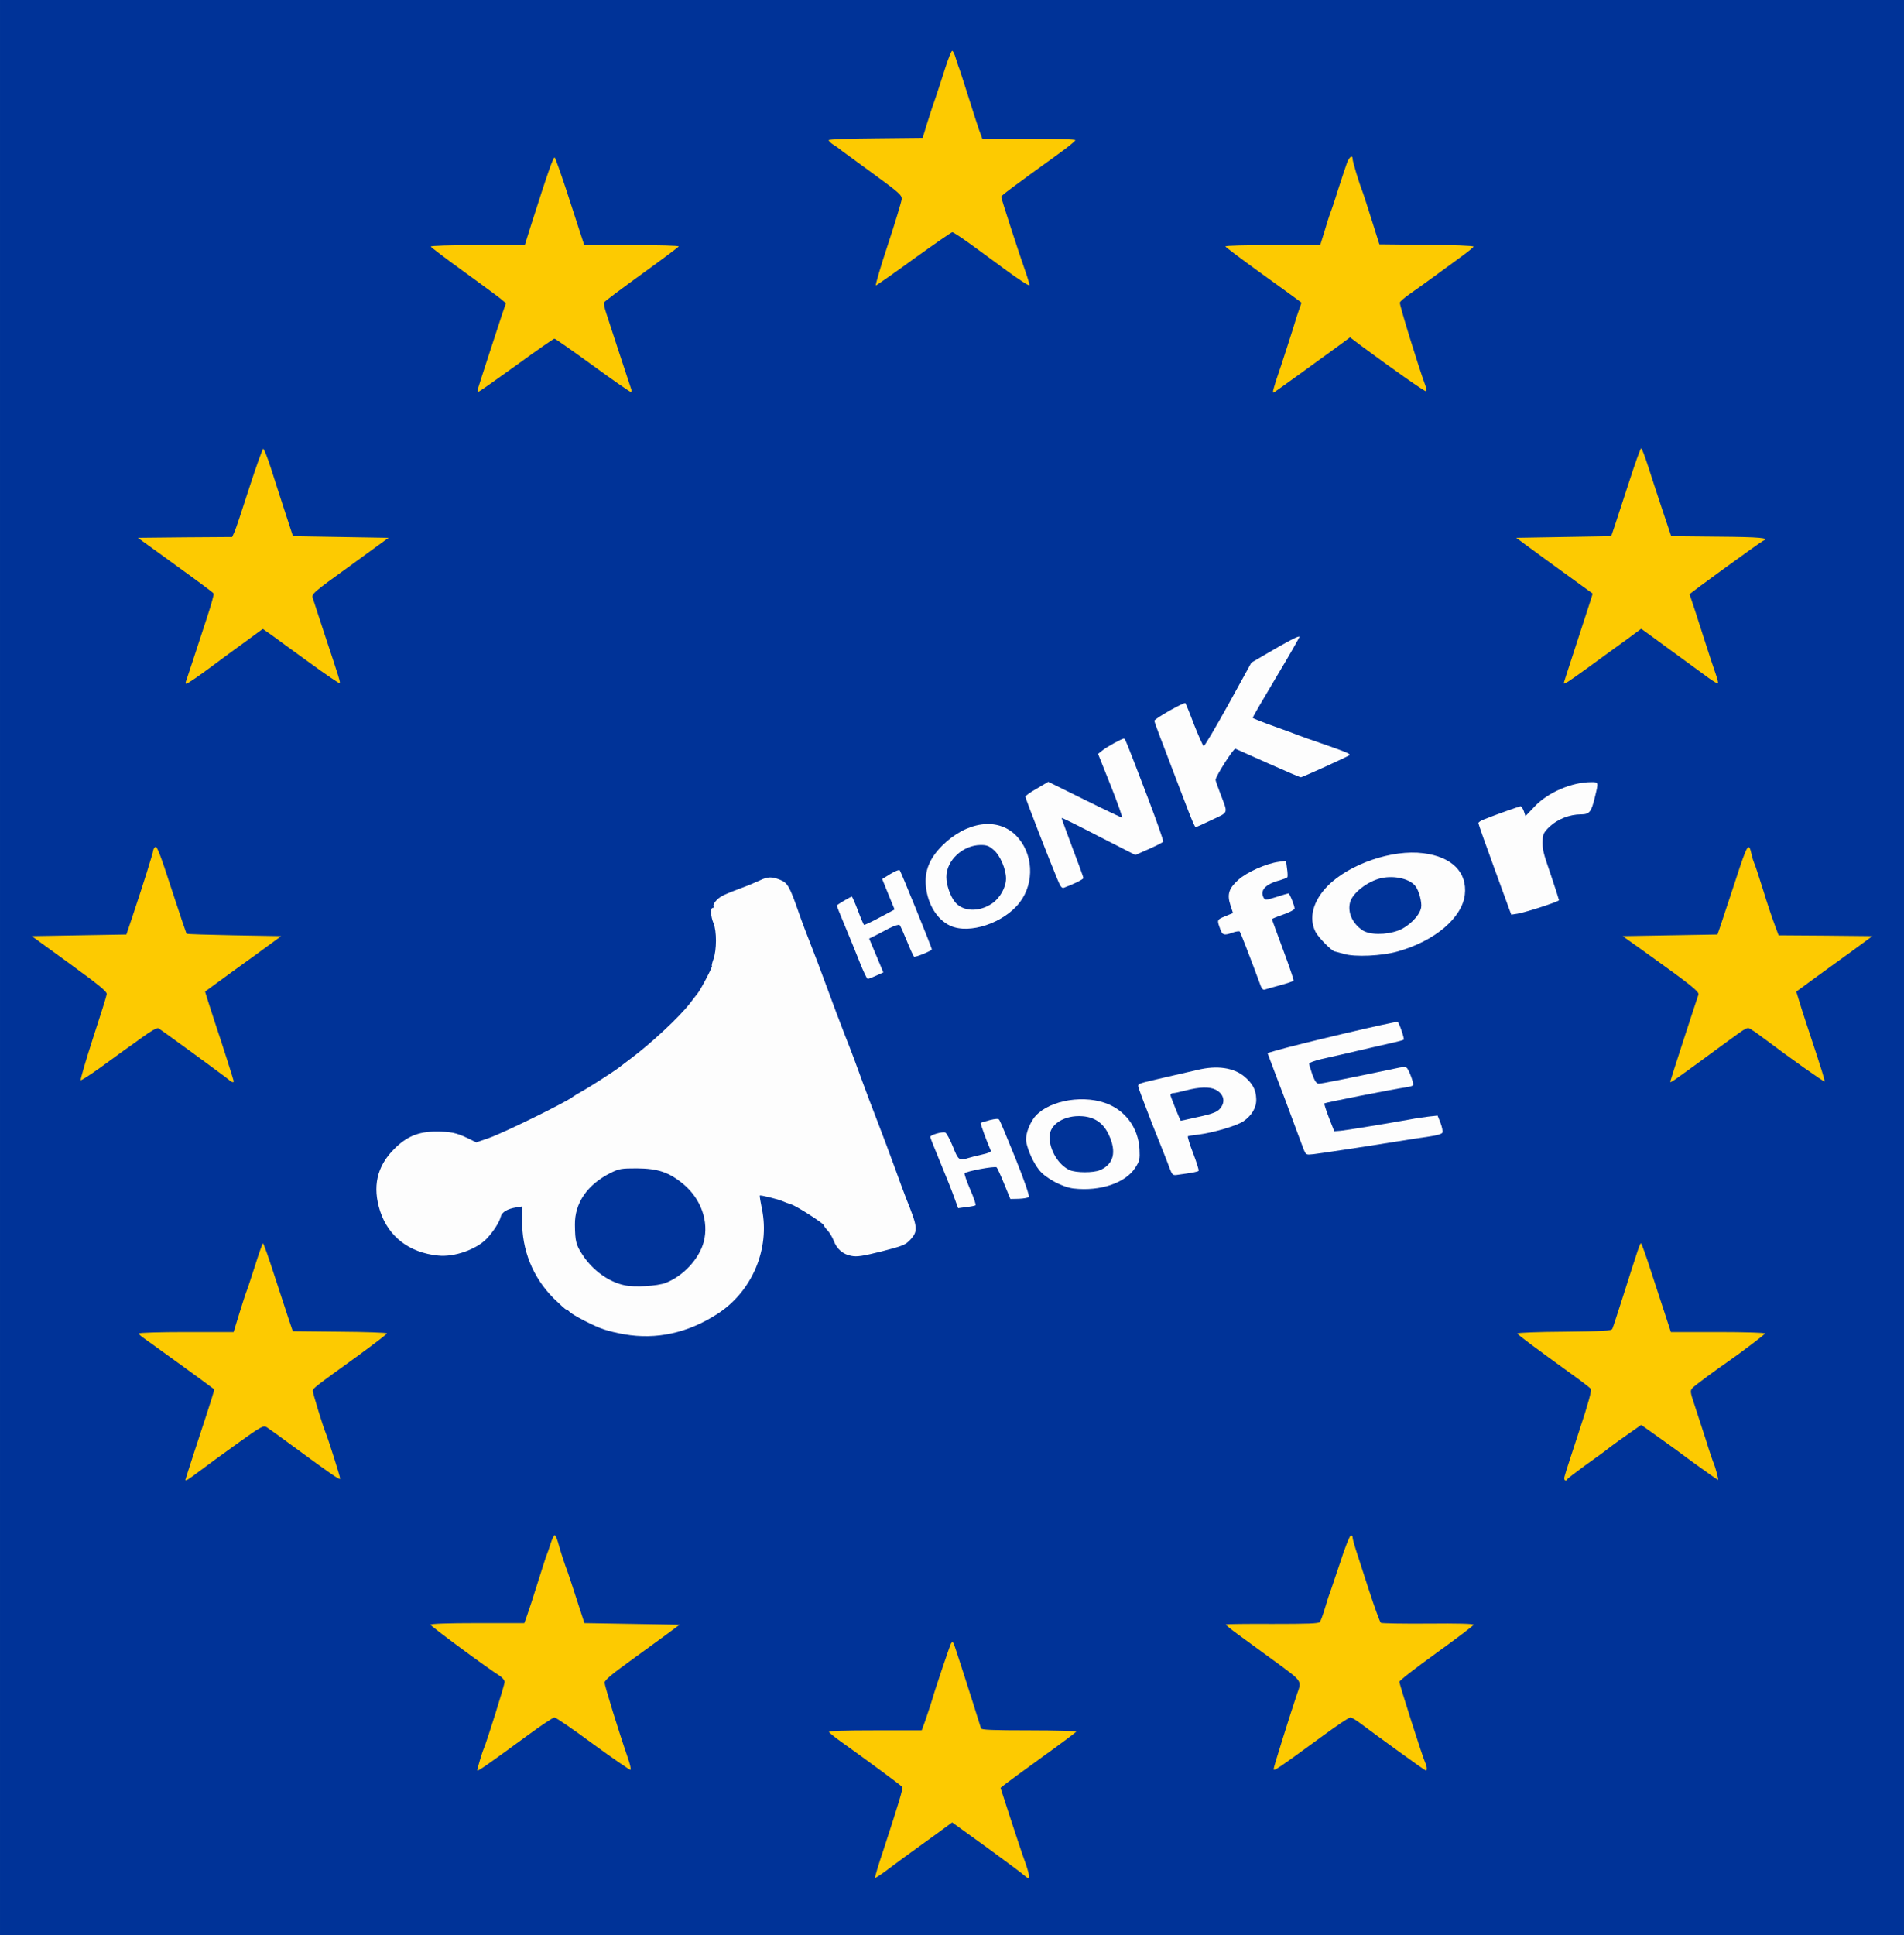
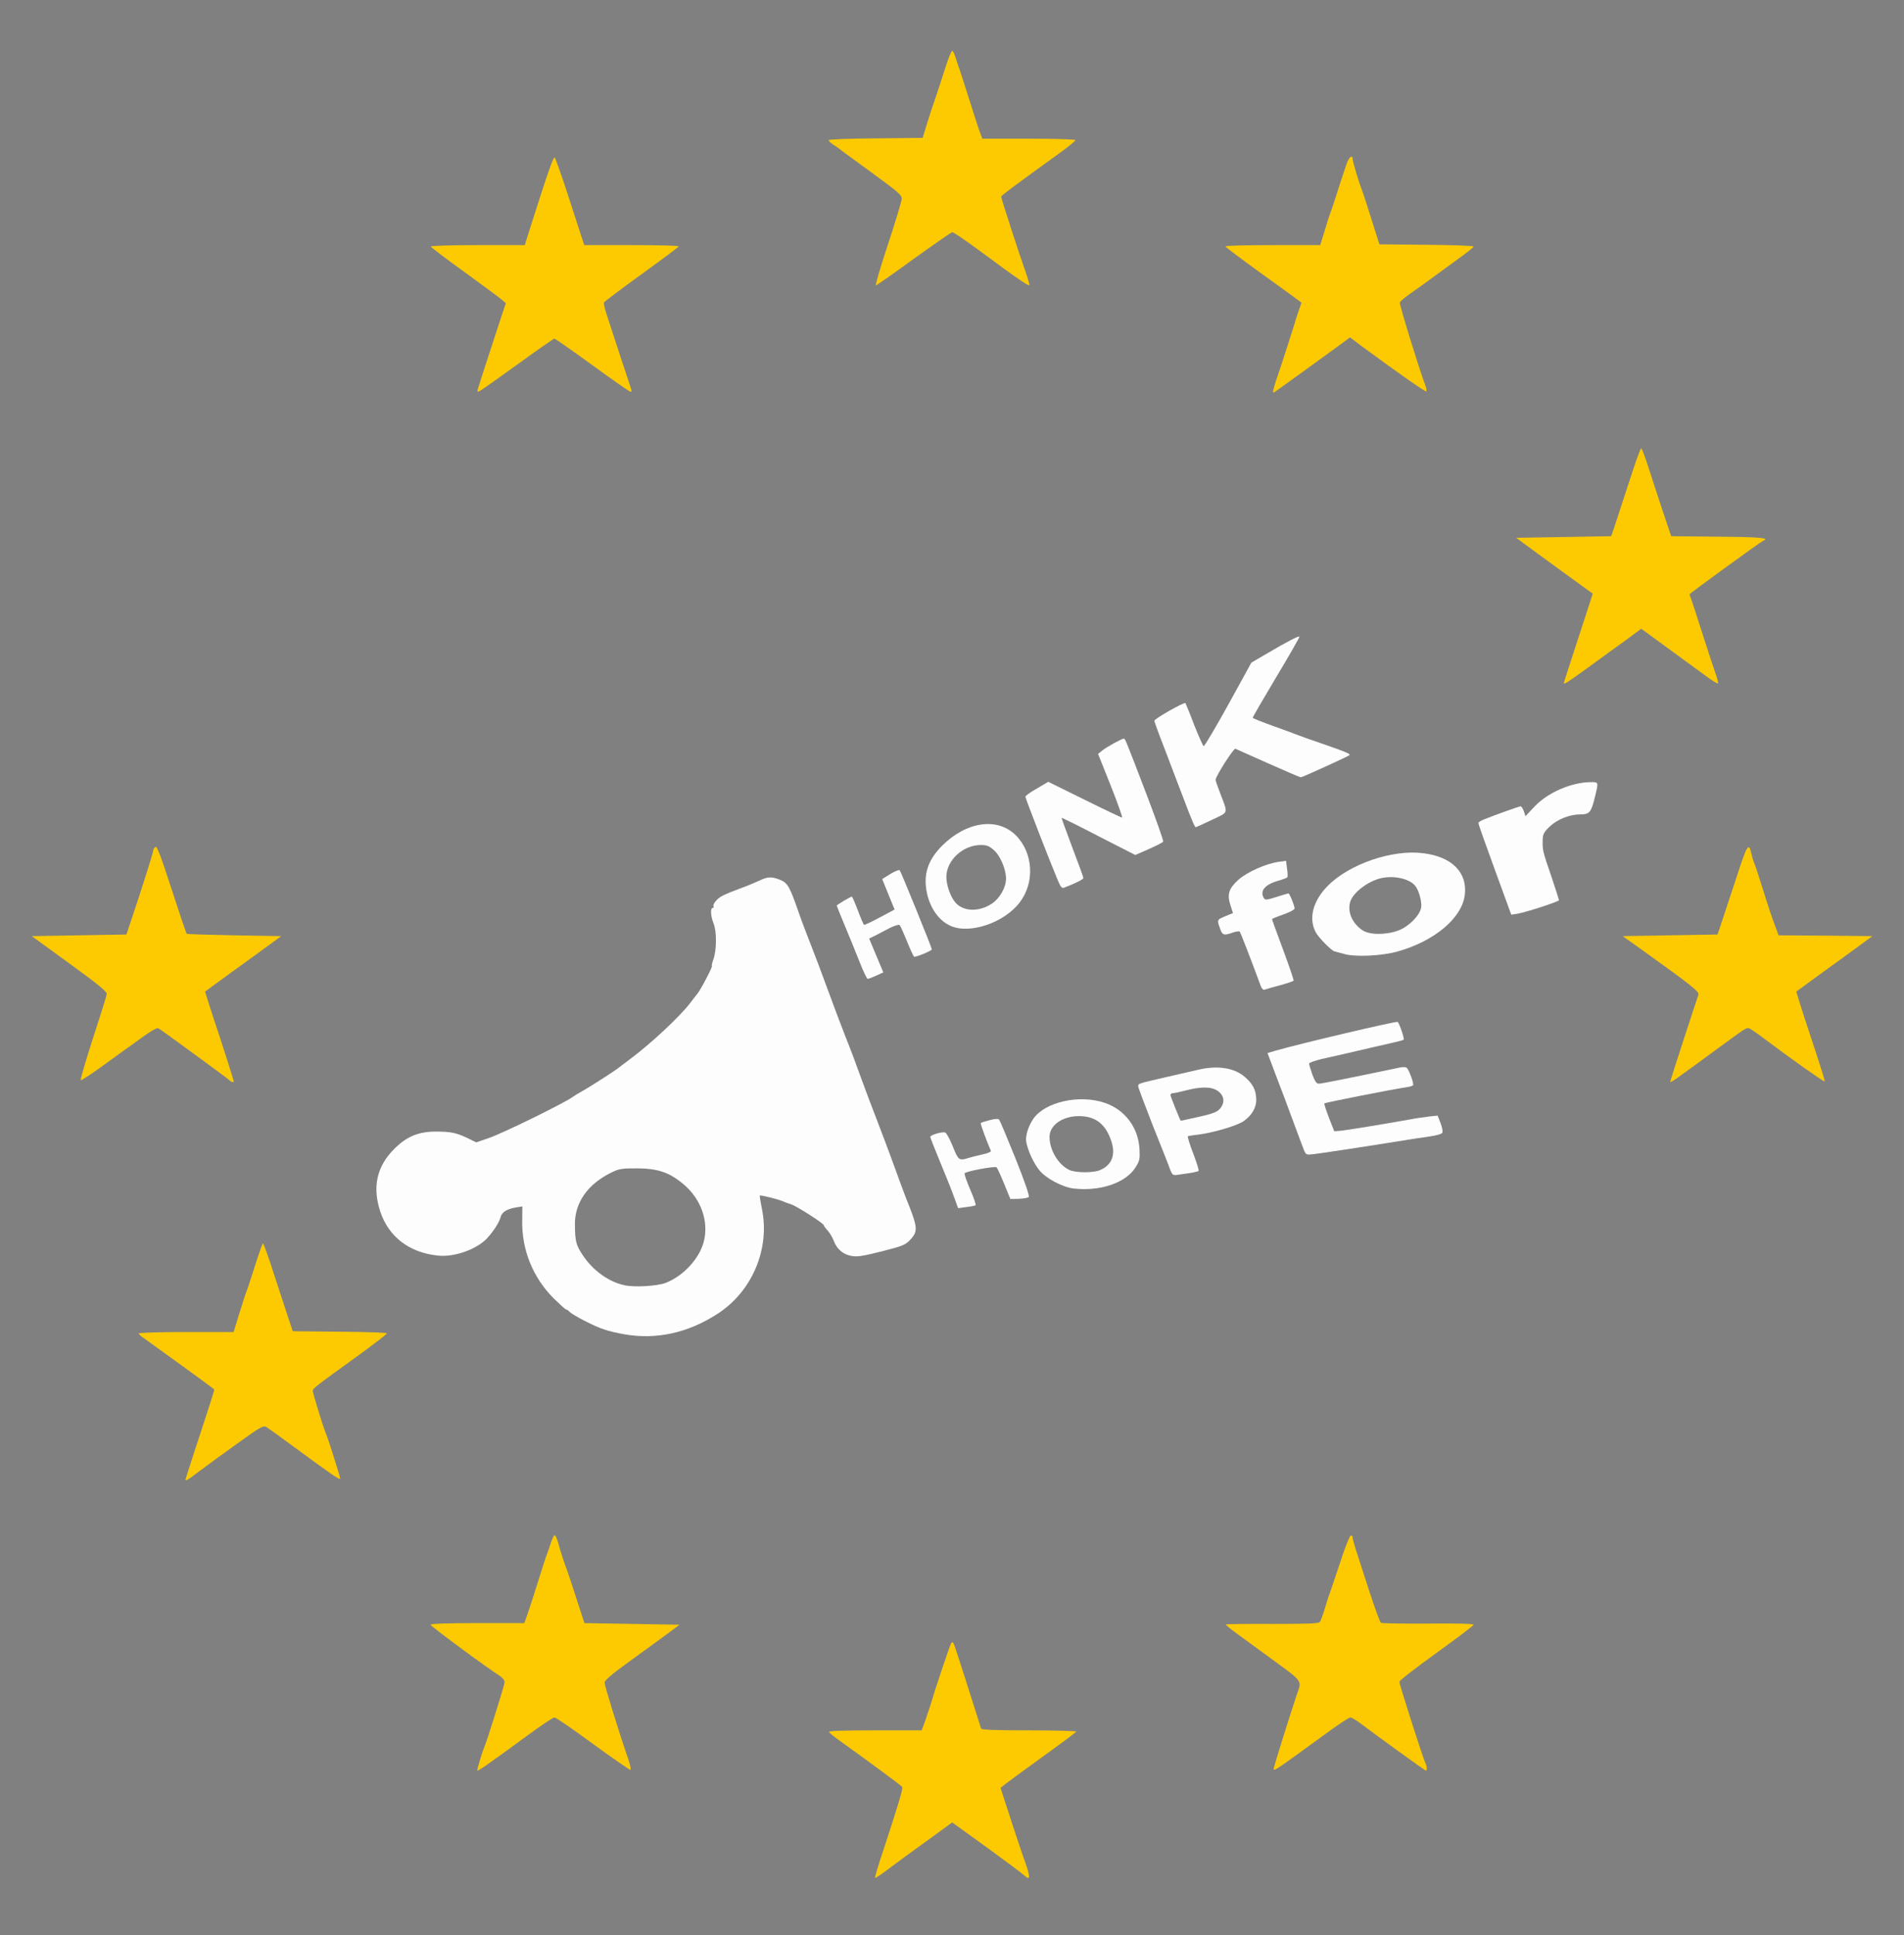
<svg xmlns="http://www.w3.org/2000/svg" version="1.0" width="1244px" height="1264px" viewBox="0 0 11810 12000" preserveAspectRatio="xMidYMid meet">
  <rect x="0" y="0" width="11810" height="12000" fill="#808080" stroke="none" />
  <g id="layer101" fill="#003398" stroke="none">
-     <path d="M0 6000 l0 -6000 5905 0 5905 0 0 6000 0 6000 -5905 0 -5905 0 0 -6000z" />
-   </g>
+     </g>
  <g id="layer102" fill="#fdca01" stroke="none">
    <path d="M5428 11645 c-3 -3 21 -83 53 -177 97 -297 121 -376 115 -387 -6 -9 -209 -159 -384 -284 -37 -26 -68 -52 -70 -57 -3 -7 97 -10 286 -10 l289 0 21 -57 c20 -59 45 -134 47 -143 5 -24 107 -328 114 -339 8 -12 12 -10 20 10 7 18 104 318 166 517 3 9 72 12 300 12 163 0 294 4 291 8 -3 5 -98 76 -212 158 -114 82 -218 159 -232 170 l-26 21 63 194 c35 107 76 230 92 273 30 86 29 109 -5 78 -11 -11 -117 -90 -235 -176 l-215 -155 -30 22 c-17 13 -89 65 -161 117 -71 51 -164 119 -206 151 -42 32 -79 56 -81 54z" />
    <path d="M2960 10978 c0 -9 31 -114 40 -133 19 -43 130 -397 130 -415 0 -10 -13 -26 -29 -37 -81 -51 -430 -309 -431 -318 0 -6 103 -10 291 -10 l291 0 18 -50 c10 -27 39 -117 65 -200 26 -82 50 -159 55 -170 5 -11 16 -44 25 -72 9 -29 21 -53 25 -53 5 0 14 19 21 43 12 47 46 151 59 182 4 11 30 88 56 170 l49 150 295 5 295 5 -75 56 c-41 30 -146 107 -232 169 -114 82 -158 120 -158 134 0 18 86 298 145 469 13 37 20 69 16 72 -4 2 -108 -70 -232 -160 -123 -91 -231 -165 -240 -165 -8 0 -81 48 -162 108 -265 194 -317 230 -317 220z" />
    <path d="M7900 10969 c0 -11 107 -352 145 -464 30 -84 34 -77 -132 -199 -83 -61 -188 -137 -233 -170 -44 -32 -79 -60 -76 -63 2 -2 132 -4 288 -3 221 0 287 -2 295 -12 5 -7 20 -47 32 -88 12 -41 26 -84 31 -95 4 -11 32 -94 62 -184 29 -91 59 -166 66 -169 7 -2 12 3 12 12 0 9 9 42 19 73 10 32 47 146 82 253 35 107 68 198 74 203 5 4 137 6 293 5 183 -2 282 1 282 7 0 6 -104 84 -230 175 -126 91 -230 171 -230 179 0 16 147 477 161 503 10 19 12 48 4 48 -6 0 -311 -221 -397 -286 -31 -24 -63 -44 -72 -44 -9 0 -84 50 -168 112 -292 213 -308 224 -308 207z" />
    <path d="M1150 9176 c0 -2 25 -79 55 -172 116 -353 126 -386 123 -389 -16 -14 -394 -288 -426 -310 -23 -15 -42 -32 -42 -36 0 -5 132 -9 294 -9 l295 0 36 -117 c20 -65 40 -127 45 -138 5 -11 28 -82 52 -157 24 -76 46 -138 49 -138 4 0 35 87 69 193 34 105 75 228 89 272 l27 80 292 3 c161 1 292 6 292 10 0 5 -80 66 -177 137 -273 197 -283 205 -283 220 0 14 64 223 80 260 15 35 90 272 90 284 0 12 -57 -28 -290 -199 -80 -59 -155 -113 -166 -120 -20 -12 -34 -5 -180 100 -88 63 -194 140 -236 172 -71 54 -88 64 -88 54z" />
-     <path d="M9704 9158 c4 -13 9 -30 11 -38 2 -8 40 -123 83 -255 55 -166 76 -244 69 -253 -5 -6 -57 -47 -116 -89 -228 -165 -336 -245 -339 -254 -2 -5 126 -10 289 -11 247 -3 293 -5 300 -18 4 -8 35 -103 69 -210 95 -299 102 -320 109 -320 3 0 33 82 65 183 33 100 73 224 90 275 l30 92 294 0 c166 0 292 4 290 9 -2 7 -154 122 -225 171 -83 57 -214 154 -226 168 -14 16 -13 25 13 102 15 47 47 144 70 215 22 72 45 139 50 150 11 25 30 98 27 102 -2 1 -70 -47 -153 -107 -82 -61 -167 -123 -189 -138 -22 -16 -61 -44 -87 -62 l-48 -34 -77 54 c-43 30 -96 68 -118 85 -22 18 -89 67 -150 110 -60 44 -111 83 -113 87 -8 19 -24 6 -18 -14z" />
    <path d="M1420 6696 c-14 -13 -409 -302 -438 -320 -7 -4 -45 16 -99 56 -48 35 -100 72 -116 83 -15 11 -79 57 -142 103 -64 46 -119 82 -124 80 -4 -2 30 -118 75 -258 46 -140 85 -264 86 -275 2 -16 -47 -56 -231 -190 l-234 -170 294 -5 293 -5 37 -110 c66 -197 129 -398 129 -410 0 -7 6 -17 13 -23 10 -9 31 45 101 261 49 150 91 274 93 277 3 3 136 7 296 10 l291 5 -164 120 c-91 65 -197 143 -237 172 l-71 52 18 58 c10 32 30 92 43 133 42 124 117 360 117 365 0 10 -16 5 -30 -9z" />
    <path d="M10360 6707 c0 -6 165 -512 175 -539 7 -18 -49 -62 -345 -274 l-125 -89 294 -5 294 -5 19 -55 c10 -30 52 -156 92 -278 75 -231 83 -245 101 -162 4 19 11 41 15 50 5 8 29 83 55 165 25 83 58 180 72 217 l25 68 291 2 291 3 -164 120 c-91 65 -197 143 -237 172 l-71 52 13 43 c7 24 30 97 52 163 94 284 114 347 110 351 -4 4 -217 -147 -367 -260 -30 -23 -68 -50 -83 -59 -31 -20 -19 -26 -162 78 -334 245 -345 253 -345 242z" />
-     <path d="M1153 4227 c6 -17 72 -217 132 -401 25 -76 43 -141 40 -145 -4 -8 -90 -71 -340 -252 l-130 -94 293 -3 292 -2 15 -33 c8 -17 49 -141 92 -275 43 -133 82 -241 86 -239 5 1 27 57 48 122 21 66 60 188 87 270 l49 150 296 5 297 5 -239 174 c-230 166 -239 174 -231 200 4 14 36 109 69 211 98 295 103 311 98 317 -3 2 -88 -55 -189 -129 -101 -73 -207 -150 -235 -171 l-53 -37 -112 82 c-62 45 -147 107 -188 138 -92 69 -166 120 -175 120 -4 0 -5 -6 -2 -13z" />
    <path d="M9700 4235 c0 -2 12 -39 26 -82 56 -173 127 -390 140 -430 l13 -42 -182 -132 c-100 -73 -207 -150 -237 -173 l-55 -41 295 -5 294 -5 22 -65 c12 -36 52 -158 89 -272 37 -115 70 -208 75 -208 4 0 24 53 45 118 20 64 61 187 89 272 l52 155 292 3 c259 2 323 8 279 25 -15 6 -457 327 -457 332 0 2 4 14 9 27 5 13 37 111 71 218 34 107 71 219 82 249 10 29 17 56 14 59 -3 2 -29 -13 -58 -34 -29 -21 -116 -85 -193 -141 -77 -56 -159 -116 -182 -133 l-43 -31 -92 68 c-51 37 -157 113 -234 170 -133 96 -154 110 -154 98z" />
    <path d="M7902 2403 c6 -21 16 -54 23 -73 13 -34 108 -330 110 -340 0 -3 9 -29 19 -59 l19 -54 -24 -18 c-13 -10 -119 -87 -236 -171 -116 -84 -212 -156 -212 -160 -1 -5 132 -8 294 -8 l294 0 27 -87 c14 -49 30 -97 34 -108 5 -11 28 -78 50 -150 23 -71 48 -146 55 -165 14 -38 35 -52 35 -24 0 17 41 151 60 199 5 11 30 90 57 175 l49 155 292 3 c161 1 292 6 292 11 0 5 -43 39 -96 77 -52 38 -127 93 -167 122 -40 29 -98 71 -130 93 -32 22 -61 47 -64 55 -4 12 115 398 159 517 6 15 8 30 5 34 -5 5 -198 -130 -411 -288 l-62 -47 -69 51 c-126 92 -390 283 -402 290 -9 5 -9 -2 -1 -30z" />
    <path d="M2965 2409 c11 -38 125 -386 150 -462 l23 -67 -36 -30 c-21 -17 -125 -93 -232 -171 -107 -77 -196 -145 -198 -150 -2 -5 119 -9 290 -9 l293 0 37 -118 c108 -339 141 -433 149 -425 4 4 35 91 69 193 33 102 72 222 87 268 l27 82 293 0 c161 0 293 3 293 8 -1 4 -104 81 -230 172 -126 91 -231 170 -234 176 -2 6 4 35 14 65 10 30 47 144 83 254 36 110 69 208 72 218 4 9 3 17 -3 17 -6 0 -112 -74 -237 -165 -125 -91 -231 -165 -236 -165 -5 0 -109 72 -231 161 -122 88 -228 163 -236 166 -11 5 -13 1 -7 -18z" />
    <path d="M5507 1518 c46 -139 84 -266 86 -282 2 -26 -13 -39 -188 -167 -104 -76 -195 -142 -200 -147 -6 -5 -23 -17 -38 -26 -15 -10 -27 -22 -27 -27 0 -5 131 -10 291 -11 l292 -3 29 -95 c16 -52 40 -124 53 -160 12 -36 38 -114 57 -175 19 -60 39 -110 44 -110 5 0 15 20 22 45 8 25 17 54 22 65 4 11 29 88 55 170 26 83 56 176 67 208 l21 57 288 0 c173 0 289 4 289 9 0 6 -48 45 -107 87 -277 200 -353 257 -353 264 0 11 117 371 151 465 15 43 26 81 24 84 -5 4 -66 -36 -155 -101 -24 -18 -104 -77 -177 -130 -73 -54 -139 -98 -146 -98 -6 0 -114 75 -239 165 -125 91 -231 165 -235 165 -5 0 28 -114 74 -252z" />
  </g>
  <g id="layer103" fill="#fdfdfd" stroke="none">
    <path d="M3872 8274 c-41 -7 -97 -20 -125 -30 -56 -17 -193 -88 -215 -110 -7 -8 -17 -14 -21 -14 -4 0 -39 -32 -78 -70 -128 -129 -197 -299 -194 -482 l1 -87 -37 6 c-56 9 -90 29 -97 58 -9 35 -45 91 -87 136 -64 67 -202 116 -302 105 -179 -18 -307 -117 -359 -275 -49 -151 -21 -278 86 -385 77 -78 151 -109 259 -109 91 0 127 7 196 40 l55 27 81 -28 c89 -31 478 -222 519 -255 6 -5 32 -21 58 -35 40 -22 195 -121 223 -143 6 -5 37 -28 70 -53 131 -97 311 -265 376 -350 13 -18 34 -44 45 -58 23 -29 97 -172 90 -172 -3 0 1 -19 9 -41 21 -58 21 -175 1 -223 -18 -44 -21 -96 -5 -96 5 0 8 -4 5 -8 -8 -13 22 -51 55 -67 16 -9 65 -29 109 -45 44 -16 99 -39 122 -50 50 -24 75 -25 127 -4 46 18 60 43 114 199 19 55 54 147 77 205 23 58 68 177 100 265 32 88 83 223 113 300 31 77 76 197 100 265 25 69 70 188 100 265 30 77 77 203 105 280 28 77 60 165 72 195 73 181 76 203 27 257 -31 33 -45 39 -178 73 -116 29 -153 35 -188 28 -52 -9 -91 -43 -110 -95 -8 -20 -24 -48 -37 -62 -13 -14 -24 -29 -24 -33 0 -11 -165 -117 -201 -129 -19 -6 -43 -15 -54 -20 -27 -12 -138 -40 -142 -35 -2 1 4 38 13 82 51 248 -60 512 -275 651 -184 119 -380 162 -579 127z m258 -319 c109 -43 207 -149 235 -254 33 -126 -16 -266 -126 -358 -89 -74 -158 -97 -289 -98 -96 0 -110 2 -164 29 -143 72 -222 186 -220 321 1 103 7 126 49 189 62 94 162 166 259 186 62 14 204 5 256 -15z" />
    <path d="M5920 7429 c-12 -35 -51 -133 -86 -217 -35 -85 -64 -157 -64 -162 0 -12 75 -34 93 -27 8 3 29 42 47 86 34 86 39 90 96 72 16 -5 55 -15 87 -22 34 -7 56 -17 53 -23 -25 -56 -66 -169 -63 -172 2 -3 27 -10 56 -18 37 -9 53 -10 59 -2 5 6 50 114 101 240 58 145 88 233 82 239 -5 5 -33 10 -62 11 l-52 1 -39 -95 c-21 -52 -42 -97 -46 -101 -10 -10 -195 25 -199 37 -2 6 14 52 36 103 22 50 36 93 32 95 -4 3 -30 8 -57 11 l-51 7 -23 -63z" />
    <path d="M6659 7370 c-69 -8 -173 -64 -212 -113 -35 -43 -70 -118 -81 -173 -8 -36 11 -99 44 -147 72 -104 286 -152 443 -98 125 43 207 152 215 286 3 64 1 74 -26 116 -61 95 -219 148 -383 129z m164 -114 c85 -36 104 -113 55 -218 -33 -72 -86 -110 -163 -116 -111 -9 -205 49 -205 128 0 83 56 175 125 206 39 17 147 18 188 0z" />
    <path d="M7254 7242 c-9 -26 -57 -147 -106 -269 -48 -123 -88 -229 -88 -237 0 -17 -3 -16 170 -56 74 -17 162 -37 196 -45 122 -30 227 -15 294 42 50 43 70 80 72 136 3 53 -26 103 -79 140 -41 28 -187 71 -281 83 -31 3 -60 8 -64 10 -3 2 11 50 33 106 21 55 36 104 34 108 -4 6 -34 12 -137 26 -24 3 -28 -2 -44 -44z m166 -313 c114 -24 140 -36 159 -71 21 -37 6 -78 -39 -101 -37 -19 -101 -17 -185 5 -48 12 -66 16 -82 17 -7 1 -13 6 -13 11 0 9 61 160 64 160 1 0 44 -9 96 -21z" />
    <path d="M8087 7129 c-7 -19 -38 -99 -67 -179 -29 -80 -77 -207 -106 -282 l-52 -138 51 -15 c141 -41 751 -185 757 -178 12 14 42 104 37 110 -3 3 -32 11 -64 18 -32 7 -101 23 -153 35 -105 25 -177 41 -292 67 -42 10 -78 23 -78 28 0 6 9 36 20 68 16 42 26 57 40 57 16 0 168 -30 502 -100 25 -5 41 -3 46 4 15 19 43 97 37 105 -2 5 -24 11 -47 14 -73 10 -498 94 -503 99 -3 2 10 42 28 89 l33 84 40 -3 c34 -3 283 -44 434 -71 30 -6 80 -13 111 -17 l56 -6 18 45 c10 26 15 53 12 60 -3 9 -34 18 -84 25 -43 6 -136 20 -208 32 -224 36 -458 71 -507 77 -46 5 -47 5 -61 -28z" />
    <path d="M7820 6114 c-67 -182 -125 -330 -130 -337 -3 -4 -26 -1 -49 8 -47 16 -58 14 -70 -18 -24 -64 -24 -63 28 -85 l49 -20 -15 -46 c-23 -69 -12 -106 48 -160 53 -48 174 -102 253 -112 l43 -6 6 47 c4 26 5 51 2 55 -3 4 -24 12 -47 19 -90 23 -127 65 -98 111 8 12 18 11 78 -8 37 -12 71 -22 74 -22 7 0 38 76 38 94 0 7 -31 23 -70 37 -38 13 -70 26 -70 29 0 3 31 88 69 190 38 102 67 188 65 191 -2 4 -41 17 -85 29 -45 12 -88 24 -95 27 -8 3 -18 -6 -24 -23z" />
    <path d="M5333 5968 c-22 -57 -64 -158 -92 -226 -28 -67 -51 -124 -51 -126 0 -5 86 -56 94 -56 2 0 19 38 37 85 17 47 35 87 38 90 4 2 48 -19 98 -46 l92 -49 -39 -95 -38 -94 50 -31 c28 -17 54 -28 59 -23 7 7 199 480 199 490 0 9 -105 52 -111 45 -4 -4 -24 -47 -44 -97 -20 -49 -40 -94 -45 -99 -4 -4 -32 4 -62 19 -29 16 -70 36 -90 47 l-37 18 44 105 44 105 -44 20 c-24 11 -48 20 -53 20 -5 0 -27 -46 -49 -102z" />
    <path d="M8335 5915 c-27 -8 -53 -14 -56 -15 -17 -1 -102 -87 -119 -121 -44 -86 -16 -192 75 -285 134 -136 401 -228 594 -203 177 22 273 119 257 257 -17 144 -186 287 -416 352 -98 28 -266 36 -335 15z m339 -145 c65 -25 132 -92 141 -142 6 -33 -14 -108 -37 -135 -36 -44 -129 -65 -209 -48 -85 19 -180 92 -195 151 -16 62 14 129 76 172 44 30 146 31 224 2z" />
    <path d="M5895 5741 c-82 -37 -141 -133 -152 -245 -9 -96 22 -172 101 -252 151 -150 343 -178 457 -64 108 108 119 292 24 416 -97 127 -311 199 -430 145z m258 -138 c49 -33 87 -100 87 -155 0 -58 -36 -143 -76 -177 -28 -25 -44 -31 -80 -31 -111 0 -214 95 -214 198 0 49 24 119 53 155 48 60 148 65 230 10z" />
    <path d="M9272 5393 c-56 -153 -102 -283 -102 -289 0 -5 15 -15 33 -22 69 -28 221 -82 229 -82 5 0 14 14 20 30 l10 31 57 -60 c82 -87 230 -151 351 -151 46 0 46 -2 22 96 -22 90 -33 104 -87 104 -69 0 -144 30 -192 75 -36 34 -43 48 -44 81 -2 64 0 73 52 224 27 80 49 149 49 152 0 9 -205 75 -257 84 l-39 6 -102 -279z" />
    <path d="M6561 5458 c-47 -111 -201 -508 -201 -518 0 -5 32 -28 71 -50 l71 -42 225 111 c123 61 228 111 233 111 4 0 -27 -89 -70 -197 l-79 -198 25 -20 c24 -21 123 -75 135 -75 8 0 14 15 149 368 55 145 98 267 95 271 -2 5 -42 25 -89 46 l-84 37 -227 -116 c-125 -65 -228 -116 -230 -114 -1 2 29 84 66 183 38 99 69 184 69 190 0 8 -61 38 -121 60 -12 5 -22 -7 -38 -47z" />
    <path d="M7401 5103 c-7 -15 -37 -90 -66 -168 -29 -77 -81 -211 -114 -299 -34 -87 -61 -162 -61 -166 0 -13 186 -118 193 -110 2 3 27 63 54 135 28 71 55 130 59 132 5 1 74 -115 153 -258 l143 -260 84 -49 c144 -85 214 -121 214 -111 0 5 -65 119 -145 252 -80 134 -145 246 -145 250 0 3 60 27 133 53 72 26 141 51 152 56 11 5 81 29 156 55 136 47 167 60 159 68 -10 9 -292 137 -301 137 -6 0 -96 -39 -202 -86 -106 -47 -197 -88 -204 -91 -11 -4 -123 171 -123 193 0 5 13 43 29 84 49 130 55 113 -54 165 -52 25 -97 45 -99 45 -1 0 -8 -12 -15 -27z" />
  </g>
</svg>